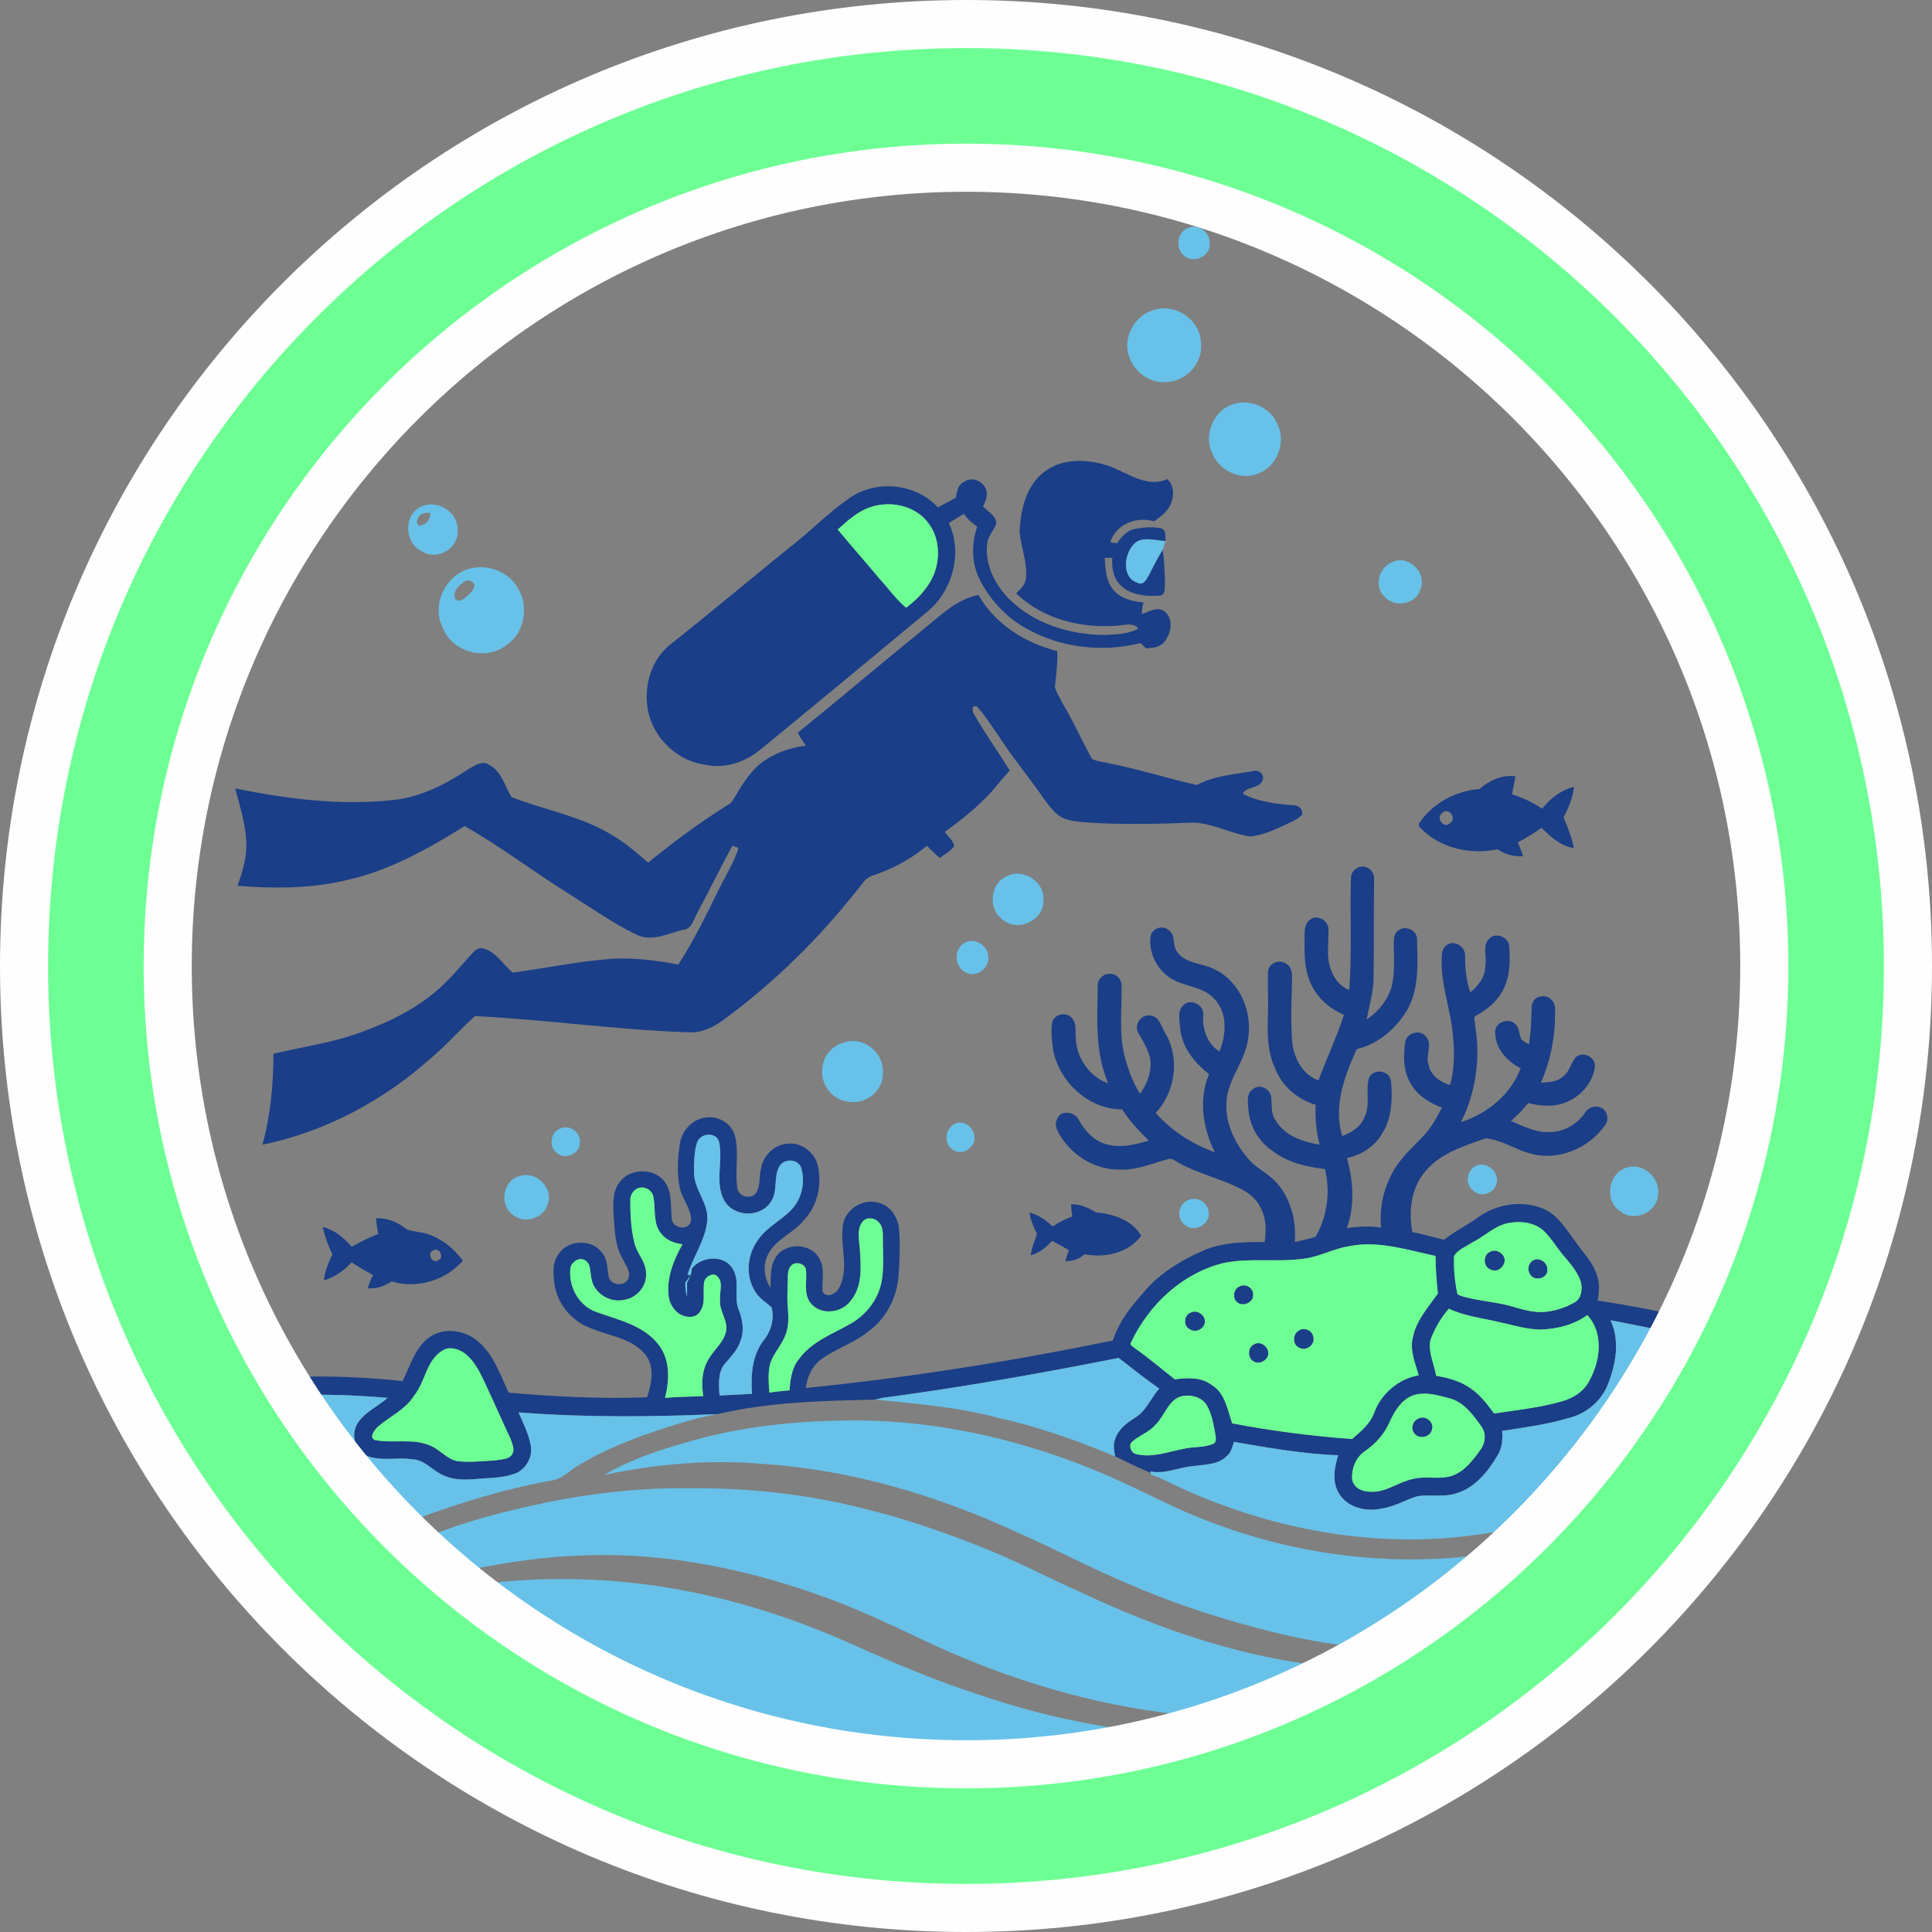
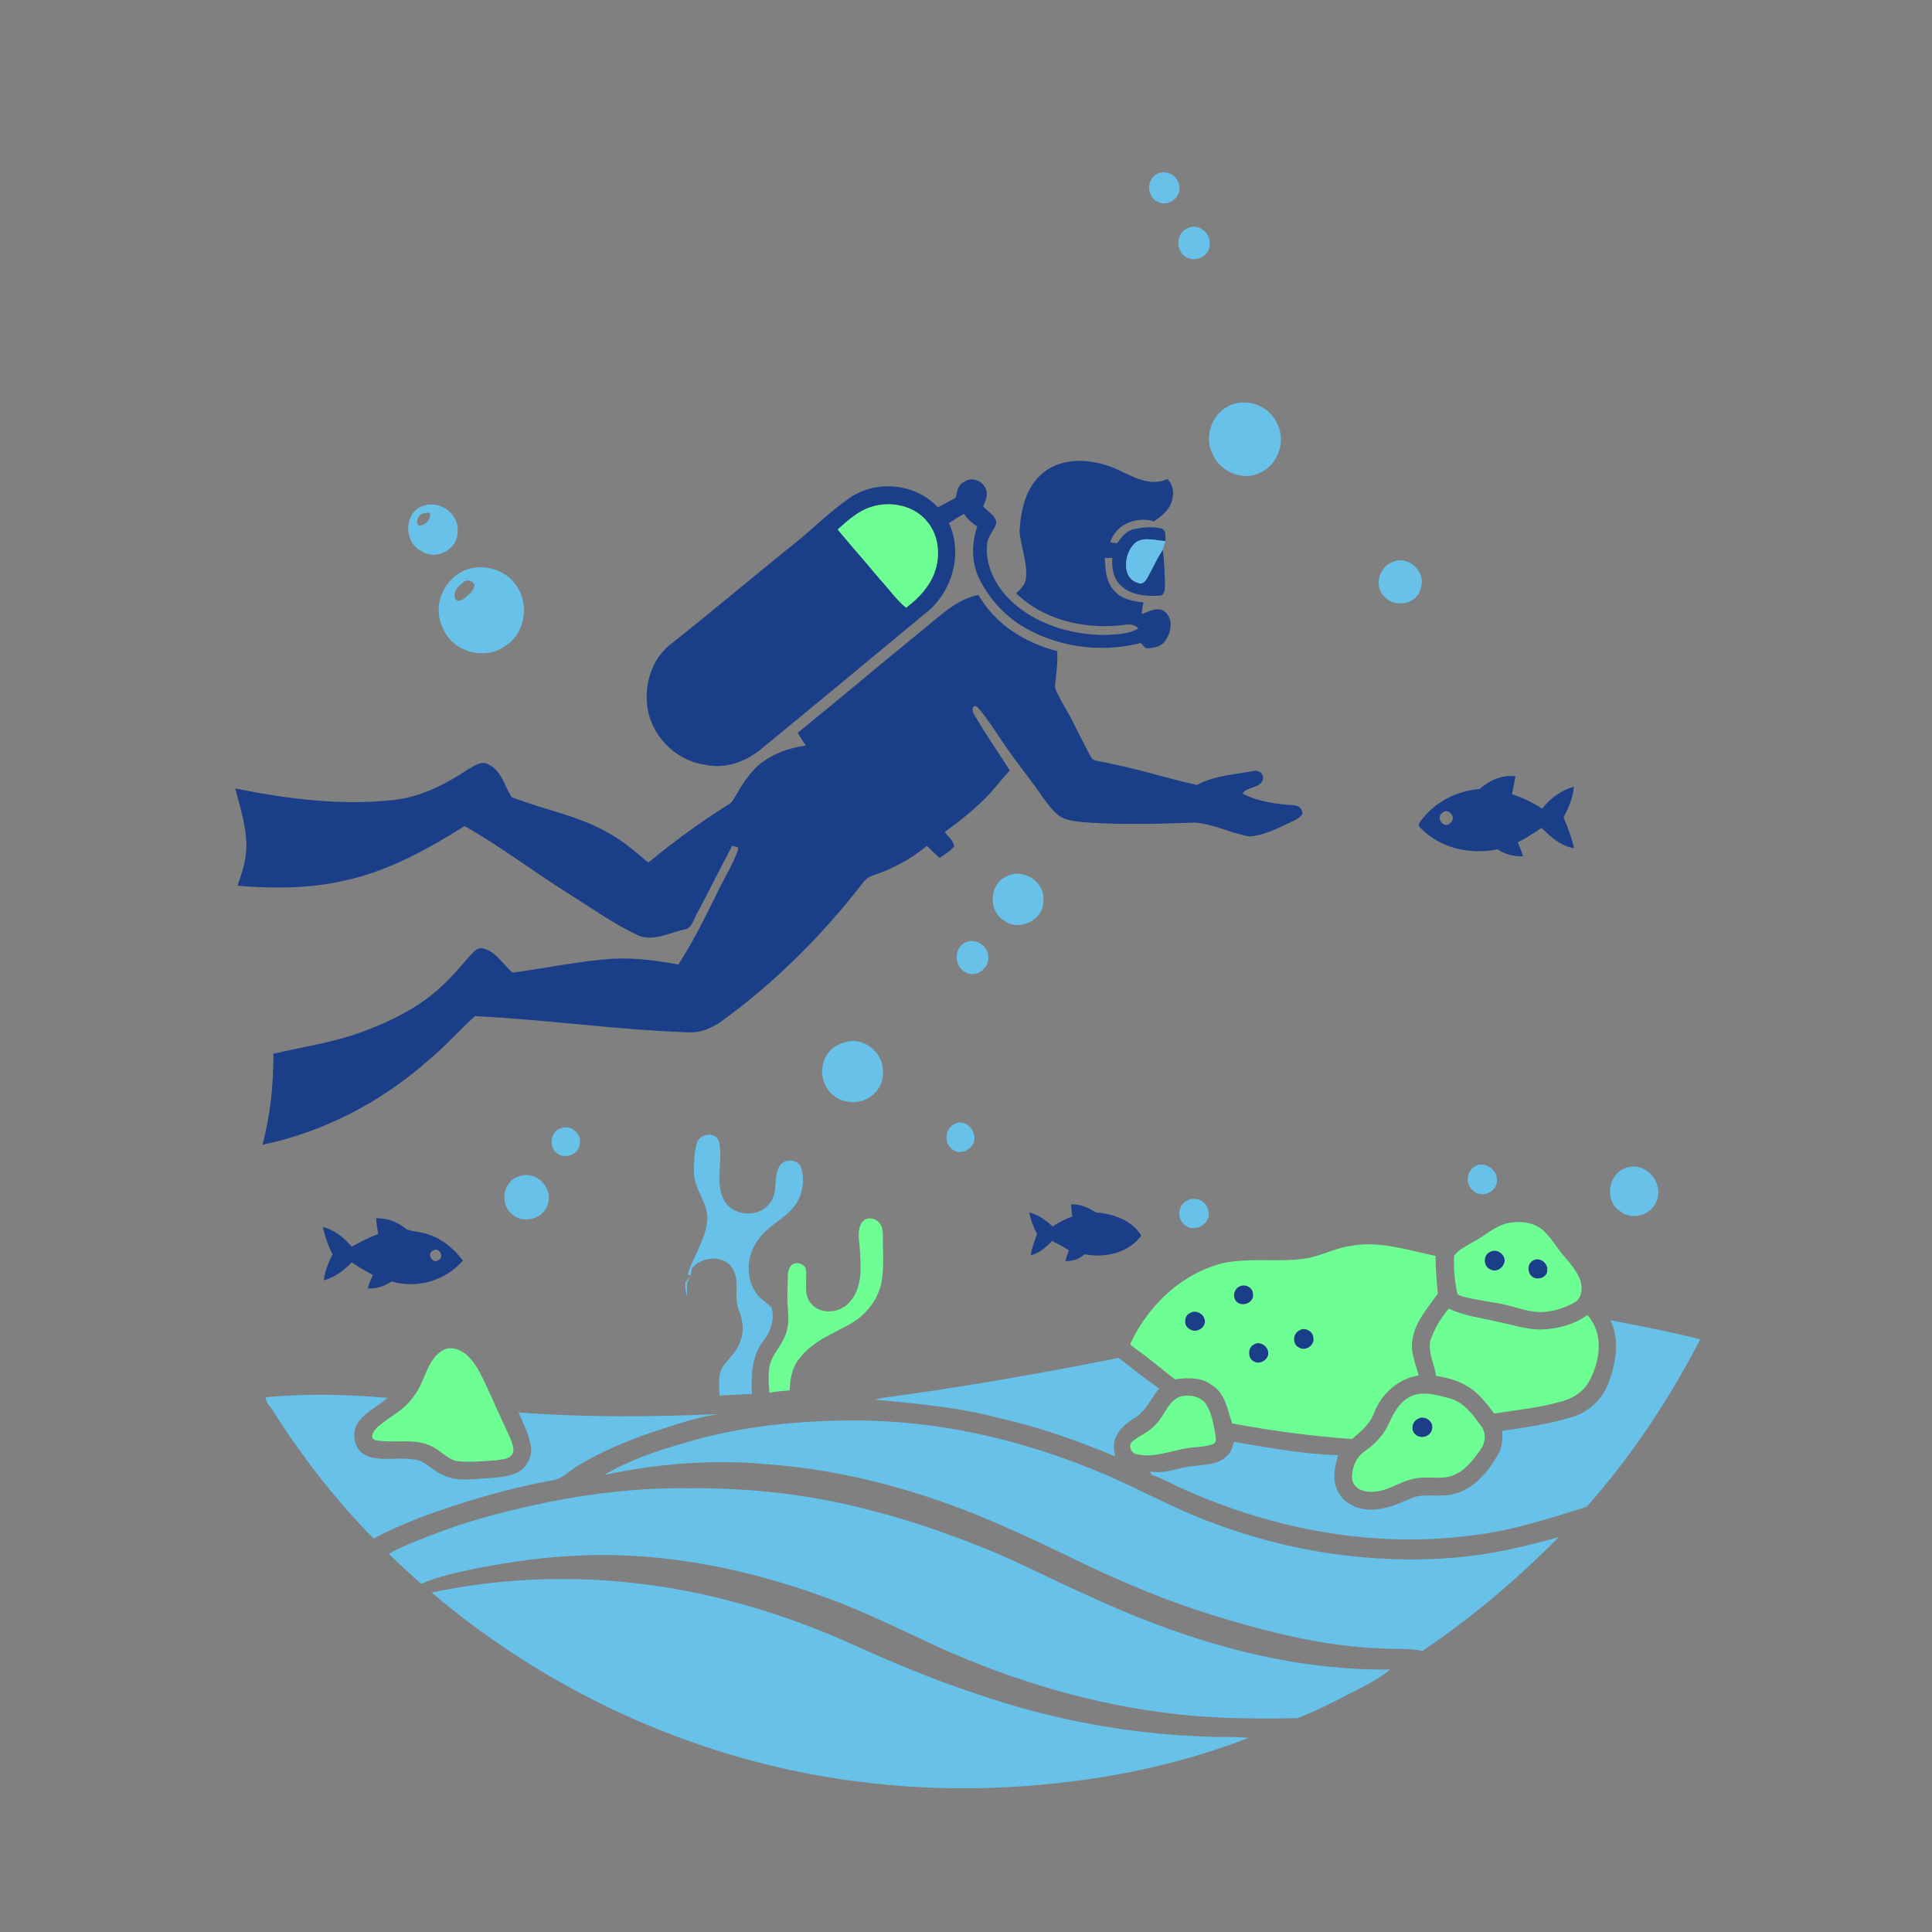
<svg xmlns="http://www.w3.org/2000/svg" xml:space="preserve" width="360px" height="360px" version="1.1" style="shape-rendering:geometricPrecision; text-rendering:geometricPrecision; image-rendering:optimizeQuality; fill-rule:evenodd; clip-rule:evenodd" viewBox="0 0 33.35 33.35">
  <rect x="0" y="0" width="33.35" height="33.35" fill="#808080" stroke="none" />
  <defs>
    <style type="text/css">
   
    .str0 {stroke:#FEFEFE;stroke-width:1.66;stroke-miterlimit:22.926}
    .fil3 {fill:none;fill-rule:nonzero}
    .fil0 {fill:#1A3E87;fill-rule:nonzero}
    .fil1 {fill:#68C1E8;fill-rule:nonzero}
    .fil2 {fill:#6DFF94;fill-rule:nonzero}
   
  </style>
  </defs>
  <g id="Capa_x0020_1">
    <g id="_2719975344576">
-       <path class="fil0" d="M15.44 0.89c1.87,-0.14 3.76,0.01 5.57,0.52 1.56,0.43 3.05,1.11 4.41,2 1.12,0.75 2.16,1.63 3.07,2.63 0.99,1.11 1.84,2.35 2.49,3.69 0.51,1.06 0.9,2.17 1.16,3.32 0.28,1.22 0.39,2.48 0.38,3.74 -0.01,3.11 -0.94,6.23 -2.72,8.79 -1.01,1.46 -2.26,2.75 -3.67,3.82 -2.44,1.82 -5.43,2.89 -8.46,3.09 -1.64,0.08 -3.29,-0.04 -4.88,-0.45 -2.72,-0.66 -5.23,-2.09 -7.22,-4.05 -0.93,-0.91 -1.73,-1.95 -2.42,-3.05 -1.27,-2.08 -2.04,-4.45 -2.27,-6.87 -0.2,-2.42 0.17,-4.89 1.06,-7.15 0.52,-1.3 1.21,-2.54 2.05,-3.66 0.82,-1.1 1.79,-2.07 2.86,-2.93 1.11,-0.9 2.34,-1.64 3.65,-2.22 1.56,-0.68 3.24,-1.09 4.94,-1.22zm-5.55 3.34l0 0c-1.25,0.69 -2.38,1.58 -3.37,2.6 -1.73,1.75 -2.98,3.97 -3.6,6.34 -0.53,2 -0.59,4.11 -0.2,6.14 0.3,1.58 0.85,3.12 1.66,4.51 0.86,-0.09 1.72,-0.07 2.57,0.02 0.13,-0.26 0.21,-0.56 0.44,-0.74 0.24,-0.19 0.6,-0.15 0.83,0.03 0.29,0.22 0.41,0.59 0.56,0.91 0.8,0.07 1.6,0.11 2.39,0.08 0.08,-0.24 0.14,-0.54 -0.04,-0.75 -0.24,-0.28 -0.63,-0.31 -0.95,-0.45 -0.32,-0.12 -0.57,-0.43 -0.61,-0.77 -0.02,-0.16 -0.04,-0.35 0.07,-0.5 0.16,-0.25 0.57,-0.27 0.75,-0.03 0.1,0.12 0.09,0.29 0.12,0.43 0.05,0.15 0.29,0.16 0.34,0.01 0.04,-0.12 -0.05,-0.21 -0.09,-0.31 -0.15,-0.24 -0.15,-0.53 -0.17,-0.81 -0.01,-0.19 -0.01,-0.4 0.12,-0.55 0.19,-0.24 0.63,-0.23 0.79,0.05 0.11,0.19 0.07,0.42 0.1,0.63 0.05,0.15 0.31,0.17 0.33,-0.01 0,-0.21 -0.17,-0.38 -0.2,-0.58 -0.05,-0.25 -0.03,-0.51 0.01,-0.76 0.04,-0.22 0.23,-0.41 0.45,-0.43 0.22,-0.03 0.45,0.11 0.5,0.33 0.07,0.29 -0.01,0.6 0.04,0.9 0.03,0.15 0.26,0.19 0.33,0.06 0.07,-0.13 0.04,-0.28 0.08,-0.42 0.04,-0.23 0.25,-0.42 0.49,-0.42 0.23,-0.01 0.44,0.17 0.49,0.39 0.07,0.33 -0.01,0.69 -0.25,0.94 -0.18,0.22 -0.48,0.32 -0.61,0.58 -0.1,0.19 -0.07,0.41 0.04,0.58 0.01,-0.19 -0.01,-0.39 0.1,-0.54 0.17,-0.25 0.6,-0.23 0.74,0.03 0.11,0.18 0.04,0.39 0.06,0.58 0.08,0.12 0.24,0.03 0.29,-0.08 0.18,-0.35 -0.01,-0.75 0.07,-1.12 0.07,-0.25 0.35,-0.41 0.6,-0.34 0.21,0.05 0.34,0.25 0.36,0.46 0.02,0.27 0.01,0.54 -0.01,0.81 -0.03,0.38 -0.22,0.74 -0.53,0.96 -0.26,0.21 -0.59,0.3 -0.85,0.51 -0.13,0.12 -0.2,0.29 -0.22,0.46 1.78,-0.18 3.55,-0.46 5.3,-0.82 0.07,-0.21 0.18,-0.4 0.32,-0.58 0.16,-0.19 0.32,-0.4 0.53,-0.56 0.22,-0.17 0.47,-0.31 0.73,-0.42 0.33,-0.14 0.69,-0.14 1.04,-0.14 0.03,-0.2 0.03,-0.41 -0.07,-0.59 -0.08,-0.18 -0.26,-0.3 -0.43,-0.37 -0.32,-0.15 -0.66,-0.23 -0.97,-0.4 -0.06,-0.03 -0.13,-0.1 -0.2,-0.07 -0.27,0.07 -0.53,0.19 -0.82,0.18 -0.45,0.01 -0.89,-0.27 -1.09,-0.68 -0.05,-0.09 -0.02,-0.2 0.05,-0.27 0.11,-0.07 0.27,-0.02 0.32,0.09 0.1,0.18 0.25,0.35 0.44,0.41 0.26,0.09 0.53,0.02 0.77,-0.05 -0.17,-0.17 -0.33,-0.34 -0.46,-0.54 -0.58,0 -1.08,-0.47 -1.19,-1.02 -0.02,-0.16 -0.04,-0.32 -0.02,-0.47 0.03,-0.15 0.23,-0.2 0.33,-0.1 0.1,0.09 0.07,0.24 0.08,0.36 0.01,0.34 0.24,0.67 0.56,0.78 -0.23,-0.53 -0.19,-1.12 -0.18,-1.68 -0.01,-0.11 0.09,-0.21 0.2,-0.21 0.1,-0.01 0.19,0.07 0.21,0.17 0.01,0.41 -0.05,0.83 0.05,1.24 0.06,0.23 0.14,0.46 0.27,0.66 0.1,-0.14 0.17,-0.3 0.18,-0.47 0.02,-0.21 -0.11,-0.4 -0.21,-0.58 -0.08,-0.13 0.04,-0.32 0.2,-0.3 0.17,0.01 0.2,0.21 0.28,0.33 0.24,0.43 0.15,1 -0.18,1.35 0.27,0.31 0.63,0.54 1.02,0.68 -0.21,-0.42 -0.28,-0.92 -0.1,-1.35 -0.26,-0.2 -0.48,-0.48 -0.5,-0.82 -0.01,-0.13 -0.05,-0.29 0.07,-0.38 0.13,-0.11 0.35,0.02 0.33,0.18 -0.02,0.24 0.07,0.5 0.28,0.63 0.12,-0.29 0.14,-0.66 -0.08,-0.9 -0.21,-0.24 -0.56,-0.21 -0.8,-0.39 -0.22,-0.16 -0.34,-0.43 -0.31,-0.69 0.02,-0.15 0.22,-0.21 0.32,-0.11 0.12,0.09 0.05,0.26 0.14,0.37 0.14,0.21 0.43,0.19 0.64,0.3 0.45,0.21 0.67,0.75 0.58,1.23 -0.06,0.38 -0.36,0.69 -0.37,1.08 -0.02,0.38 0.17,0.74 0.42,1.01 0.14,0.14 0.32,0.22 0.45,0.37 0.24,0.27 0.34,0.65 0.31,1.02 0.12,-0.03 0.24,-0.05 0.36,-0.09 0.2,-0.35 0.26,-0.78 0.16,-1.17 -0.32,-0.04 -0.64,-0.11 -0.9,-0.31 -0.24,-0.16 -0.4,-0.43 -0.42,-0.72 -0.01,-0.12 -0.04,-0.27 0.08,-0.35 0.1,-0.09 0.28,-0.02 0.31,0.12 0.02,0.14 -0.01,0.3 0.08,0.42 0.16,0.27 0.47,0.37 0.76,0.42 -0.06,-0.22 -0.08,-0.46 -0.07,-0.69 -0.31,-0.09 -0.58,-0.32 -0.7,-0.63 -0.17,-0.36 -0.12,-0.76 -0.12,-1.15 0,-0.17 -0.01,-0.35 0,-0.53 0.02,-0.14 0.2,-0.21 0.32,-0.12 0.12,0.08 0.09,0.25 0.09,0.38 -0.01,0.34 -0.02,0.68 0.01,1.01 0.04,0.26 0.19,0.53 0.45,0.62 0.14,-0.38 0.31,-0.74 0.44,-1.13 -0.2,-0.09 -0.38,-0.22 -0.5,-0.41 -0.17,-0.25 -0.19,-0.57 -0.18,-0.87 0,-0.12 -0.02,-0.29 0.1,-0.37 0.11,-0.08 0.28,0 0.31,0.14 0.01,0.18 -0.02,0.36 0,0.55 0.03,0.22 0.14,0.44 0.36,0.53 0.05,-0.64 0.01,-1.29 0.03,-1.94 0,-0.12 0.14,-0.23 0.26,-0.18 0.09,0.02 0.15,0.13 0.14,0.22 -0.01,0.56 0,1.12 -0.01,1.68 0,0.24 -0.07,0.48 -0.12,0.73 0.16,-0.11 0.3,-0.26 0.38,-0.43 0.12,-0.25 0.09,-0.54 0.09,-0.81 0,-0.1 -0.02,-0.23 0.08,-0.3 0.11,-0.09 0.31,-0.01 0.32,0.14 0.01,0.4 0.04,0.83 -0.15,1.2 -0.19,0.34 -0.51,0.62 -0.89,0.71 -0.21,0.46 -0.41,0.99 -0.25,1.5 0.16,-0.06 0.32,-0.16 0.38,-0.32 0.11,-0.21 0.02,-0.46 0.08,-0.68 0.07,-0.17 0.34,-0.14 0.38,0.04 0.03,0.31 0.02,0.66 -0.16,0.93 -0.13,0.22 -0.36,0.36 -0.6,0.41 0.11,0.39 0.14,0.82 0,1.21 0.2,-0.03 0.39,-0.04 0.59,-0.01 -0.04,-0.43 0.09,-0.87 0.37,-1.2 0.13,-0.16 0.29,-0.29 0.42,-0.45 0.11,-0.13 0.18,-0.27 0.26,-0.42 -0.21,-0.08 -0.41,-0.2 -0.53,-0.4 -0.14,-0.22 -0.14,-0.5 -0.1,-0.75 0.04,-0.15 0.26,-0.2 0.35,-0.08 0.13,0.13 -0.01,0.33 0.05,0.49 0.03,0.18 0.2,0.3 0.37,0.35 0.08,-0.28 0.08,-0.57 0.05,-0.86 -0.04,-0.47 -0.23,-0.92 -0.19,-1.39 0,-0.11 0.09,-0.21 0.2,-0.2 0.12,0.01 0.21,0.12 0.2,0.23 0,0.21 0.02,0.42 0.09,0.62 0.14,-0.11 0.26,-0.27 0.26,-0.46 0.03,-0.16 -0.06,-0.35 0.07,-0.47 0.11,-0.11 0.32,-0.03 0.34,0.12 0.02,0.26 0.02,0.54 -0.11,0.78 -0.1,0.19 -0.27,0.33 -0.46,0.43 -0.06,0.03 -0.01,0.1 -0.02,0.15 0.1,0.57 0.02,1.17 -0.24,1.69 0.46,-0.15 0.86,-0.48 1.03,-0.93 -0.24,-0.12 -0.45,-0.35 -0.44,-0.64 0.01,-0.16 0.23,-0.23 0.34,-0.13 0.08,0.07 0.07,0.18 0.11,0.27 0.04,0.04 0.09,0.06 0.13,0.09 0.04,-0.21 0.04,-0.42 0.05,-0.63 -0.01,-0.1 0.07,-0.2 0.17,-0.2 0.11,-0.02 0.21,0.06 0.23,0.17 0.02,0.45 -0.06,0.9 -0.24,1.32 0.13,-0.01 0.27,-0.01 0.37,-0.1 0.12,-0.08 0.14,-0.22 0.22,-0.33 0.12,-0.13 0.36,-0.02 0.34,0.16 -0.04,0.29 -0.27,0.54 -0.56,0.63 -0.19,0.06 -0.4,0.04 -0.59,-0.01 -0.09,0.11 -0.19,0.22 -0.3,0.31 0.22,0.09 0.44,0.21 0.68,0.19 0.24,0 0.47,-0.14 0.6,-0.33 0.06,-0.11 0.21,-0.14 0.31,-0.07 0.09,0.07 0.1,0.21 0.03,0.29 -0.28,0.4 -0.82,0.62 -1.29,0.48 -0.26,-0.07 -0.5,-0.24 -0.77,-0.26 -0.36,0.13 -0.76,0.25 -1.02,0.55 -0.26,0.29 -0.31,0.7 -0.24,1.07 0.18,0.03 0.37,0.09 0.55,0.13 0.18,-0.15 0.4,-0.25 0.59,-0.39 0.32,-0.23 0.76,-0.3 1.13,-0.14 0.25,0.11 0.39,0.36 0.55,0.57 0.13,0.19 0.31,0.36 0.37,0.59 0.05,0.13 0.03,0.28 0.01,0.42 0.64,0.1 1.28,0.22 1.91,0.39 0.36,-0.72 0.64,-1.47 0.87,-2.23 0.8,-2.7 0.75,-5.64 -0.12,-8.31 -0.83,-2.6 -2.45,-4.94 -4.57,-6.66 -2.35,-1.91 -5.31,-3.08 -8.35,-3.21 -2.58,-0.11 -5.18,0.54 -7.43,1.8zm2.14 15.5l0 0c-0.05,0.16 -0.05,0.34 -0.05,0.51 0,0.3 0.25,0.52 0.23,0.82 -0.03,0.34 -0.24,0.62 -0.34,0.94 0.02,0.01 0.04,0.01 0.05,0.02 -0.03,0.04 -0.06,0.08 -0.09,0.12 0,0.08 0,0.16 0.03,0.24 0,-0.08 0,-0.16 0,-0.24 0.04,-0.07 0.08,-0.15 0.08,-0.24 0.16,-0.21 0.55,-0.25 0.7,-0.01 0.15,0.22 0.01,0.5 0.12,0.74 0.06,0.16 0.09,0.35 0.02,0.52 -0.05,0.17 -0.19,0.29 -0.29,0.42 -0.1,0.15 -0.08,0.34 -0.07,0.52 0.19,-0.01 0.38,-0.02 0.56,-0.03 -0.02,-0.32 0,-0.66 0.2,-0.92 0.13,-0.16 0.19,-0.37 0.14,-0.57 -0.08,-0.08 -0.19,-0.14 -0.26,-0.24 -0.2,-0.27 -0.17,-0.66 0.02,-0.92 0.16,-0.24 0.43,-0.35 0.61,-0.56 0.16,-0.19 0.21,-0.46 0.14,-0.69 -0.05,-0.16 -0.3,-0.17 -0.38,-0.02 -0.1,0.18 -0.02,0.42 -0.14,0.6 -0.18,0.29 -0.65,0.27 -0.81,-0.02 -0.17,-0.32 -0.01,-0.68 -0.09,-1.02 -0.06,-0.17 -0.33,-0.14 -0.38,0.03zm-1.15 0.98l0 0c0,0.25 0.01,0.5 0.07,0.74 0.04,0.18 0.19,0.32 0.2,0.5 0.03,0.24 -0.15,0.46 -0.39,0.49 -0.24,0.05 -0.51,-0.12 -0.55,-0.37 -0.03,-0.11 0,-0.26 -0.12,-0.32 -0.1,-0.05 -0.21,0.03 -0.24,0.12 -0.05,0.32 0.13,0.67 0.45,0.78 0.36,0.13 0.79,0.22 1.05,0.54 0.22,0.26 0.21,0.62 0.13,0.94 0.22,-0.02 0.44,-0.02 0.66,-0.03 -0.03,-0.19 -0.03,-0.4 0.06,-0.58 0.08,-0.18 0.26,-0.31 0.32,-0.49 0.08,-0.21 -0.12,-0.4 -0.09,-0.61 -0.01,-0.13 0.06,-0.29 -0.05,-0.39 -0.07,-0.07 -0.19,0 -0.22,0.08 -0.04,0.17 0.03,0.37 -0.07,0.52 -0.04,0.08 -0.13,0.11 -0.21,0.1 -0.19,-0.01 -0.33,-0.2 -0.34,-0.38 -0.03,-0.31 0.09,-0.6 0.24,-0.87 -0.14,-0.02 -0.28,-0.07 -0.37,-0.19 -0.14,-0.17 -0.09,-0.41 -0.13,-0.62 -0.01,-0.1 -0.11,-0.18 -0.21,-0.17 -0.11,0 -0.19,0.11 -0.19,0.21zm4 0.39l0 0c-0.09,0.13 -0.05,0.29 -0.04,0.43 0.02,0.31 0.06,0.67 -0.16,0.93 -0.16,0.21 -0.52,0.25 -0.69,0.03 -0.13,-0.17 -0.05,-0.39 -0.08,-0.58 -0.02,-0.09 -0.14,-0.13 -0.22,-0.09 -0.07,0.04 -0.09,0.13 -0.09,0.21 0,0.18 -0.02,0.36 0,0.55 0.01,0.15 0.02,0.31 -0.04,0.46 -0.06,0.17 -0.2,0.31 -0.26,0.48 -0.05,0.17 -0.03,0.34 -0.02,0.52 0.11,-0.02 0.23,-0.03 0.35,-0.04 0.01,-0.19 0.04,-0.4 0.17,-0.55 0.22,-0.3 0.59,-0.43 0.9,-0.61 0.27,-0.16 0.47,-0.43 0.52,-0.73 0.04,-0.23 0.02,-0.47 0.02,-0.7 0,-0.11 0.01,-0.24 -0.08,-0.32 -0.08,-0.08 -0.22,-0.08 -0.28,0.01zm11.12 0.02l0 0c-0.22,0.06 -0.39,0.23 -0.59,0.33 -0.11,0.07 -0.24,0.12 -0.31,0.23 -0.01,0.21 0.01,0.42 0.05,0.62 0,0.06 0.06,0.06 0.1,0.08 0.25,0.07 0.52,0.09 0.77,0.15 0.19,0.05 0.38,0.12 0.59,0.12 0.2,-0.01 0.41,-0.07 0.59,-0.18 0.11,-0.08 0.12,-0.25 0.08,-0.37 -0.07,-0.18 -0.2,-0.32 -0.32,-0.46 -0.11,-0.14 -0.2,-0.29 -0.33,-0.41 -0.17,-0.14 -0.42,-0.16 -0.63,-0.11zm-3.51 0.61l0 0c-0.45,0.06 -0.91,-0.02 -1.36,0.07 -0.71,0.17 -1.29,0.71 -1.6,1.36 -0.05,0.06 0.04,0.09 0.07,0.12 0.24,0.17 0.45,0.35 0.68,0.53 0.22,-0.03 0.46,-0.04 0.64,0.1 0.23,0.14 0.27,0.43 0.35,0.66 0.68,0.13 1.37,0.22 2.07,0.27 0.15,-0.13 0.31,-0.26 0.38,-0.45 0.12,-0.33 0.42,-0.59 0.77,-0.65 -0.06,-0.21 -0.16,-0.44 -0.1,-0.66 0.06,-0.29 0.26,-0.51 0.43,-0.75 -0.02,-0.21 -0.04,-0.43 -0.04,-0.65 -0.48,-0.1 -0.98,-0.27 -1.48,-0.17 -0.28,0.04 -0.53,0.19 -0.81,0.22zm2.2 1.41l0 0c-0.04,0.21 0.07,0.41 0.1,0.61 0.19,0.03 0.38,0.08 0.54,0.18 0.19,0.11 0.33,0.29 0.46,0.47 0.39,-0.06 0.79,-0.1 1.17,-0.21 0.18,-0.05 0.35,-0.15 0.45,-0.31 0.21,-0.35 0.29,-0.85 -0.01,-1.18 -0.23,0.17 -0.52,0.24 -0.8,0.25 -0.25,0 -0.49,-0.08 -0.73,-0.13 -0.29,-0.07 -0.59,-0.1 -0.86,-0.23 -0.14,0.16 -0.25,0.35 -0.32,0.55zm3.11 -0.35l0 0c0.17,0.36 0.09,0.77 -0.05,1.12 -0.12,0.29 -0.38,0.5 -0.68,0.57 -0.37,0.11 -0.75,0.16 -1.14,0.22 0.01,0.15 0,0.31 -0.09,0.44 -0.16,0.27 -0.39,0.55 -0.71,0.64 -0.21,0.07 -0.44,0.01 -0.67,0.05 -0.2,0.06 -0.39,0.18 -0.61,0.21 -0.26,0.06 -0.58,-0.01 -0.73,-0.25 -0.13,-0.2 -0.09,-0.45 -0.02,-0.67 -0.6,-0.02 -1.21,-0.13 -1.8,-0.23 -0.03,0.09 -0.05,0.19 -0.13,0.25 -0.15,0.15 -0.39,0.14 -0.59,0.17 -0.24,0.02 -0.47,0.14 -0.72,0.09 0,0.01 0,0.02 0,0.03l-0.03 -0.02c-0.2,-0.08 -0.39,-0.18 -0.58,-0.27 -0.02,-0.1 -0.04,-0.2 0,-0.3 0.05,-0.16 0.19,-0.27 0.33,-0.36 0.2,-0.11 0.28,-0.34 0.43,-0.51 -0.24,-0.17 -0.47,-0.35 -0.7,-0.53 -1.36,0.27 -2.72,0.51 -4.08,0.69 -0.03,0.01 -0.09,0.02 -0.13,0.03 -0.9,0.02 -1.82,0.04 -2.71,0.25 -1.15,0.05 -2.3,0.06 -3.44,-0.03 0.08,0.18 0.17,0.36 0.21,0.56 0.04,0.19 -0.06,0.39 -0.23,0.48 -0.18,0.08 -0.39,0.09 -0.58,0.1 -0.24,0.02 -0.49,0.05 -0.71,-0.06 -0.18,-0.08 -0.32,-0.27 -0.53,-0.27 -0.26,-0.04 -0.53,0.04 -0.78,-0.06 -0.2,-0.08 -0.27,-0.35 -0.17,-0.54 0.12,-0.21 0.35,-0.3 0.53,-0.46 -0.7,-0.06 -1.4,-0.08 -2.1,-0.01 -0.01,0.09 0.08,0.16 0.12,0.23 0.5,0.79 1.08,1.54 1.74,2.21 0.09,0.09 0.17,0.17 0.26,0.26 0.18,0.18 0.37,0.35 0.56,0.52 0.06,0.05 0.12,0.1 0.18,0.15 1.78,1.51 3.93,2.58 6.22,3.07 1.5,0.32 3.05,0.39 4.58,0.22 1.13,-0.12 2.24,-0.37 3.3,-0.78l0.01 0c0.28,-0.09 0.56,-0.21 0.83,-0.34 0.3,-0.11 0.59,-0.26 0.88,-0.41 0.25,-0.13 0.51,-0.25 0.73,-0.43 0.21,-0.06 0.37,-0.22 0.55,-0.32 0.85,-0.57 1.64,-1.24 2.36,-1.97 0.17,-0.16 0.32,-0.34 0.48,-0.52 0.77,-0.87 1.42,-1.85 1.96,-2.89 -0.51,-0.13 -1.03,-0.23 -1.55,-0.33zm-20.14 0.51l0 0c-0.3,0.16 -0.31,0.54 -0.51,0.79 -0.15,0.24 -0.42,0.36 -0.63,0.54 -0.06,0.06 -0.16,0.19 -0.04,0.23 0.32,0.06 0.66,-0.04 0.96,0.1 0.16,0.07 0.27,0.22 0.44,0.26 0.22,0.03 0.44,0 0.67,-0.01 0.09,-0.02 0.21,-0.01 0.28,-0.09 0.07,-0.09 0.01,-0.2 -0.02,-0.29 -0.15,-0.32 -0.29,-0.64 -0.44,-0.96 -0.09,-0.19 -0.18,-0.38 -0.35,-0.51 -0.1,-0.07 -0.24,-0.12 -0.36,-0.06zm16.79 0.77l0 0c-0.23,0.05 -0.37,0.27 -0.46,0.47 -0.09,0.21 -0.24,0.38 -0.43,0.51 -0.15,0.1 -0.23,0.29 -0.22,0.48 0.02,0.15 0.17,0.22 0.31,0.22 0.27,0.02 0.49,-0.17 0.74,-0.22 0.23,-0.06 0.47,0.02 0.69,-0.06 0.21,-0.08 0.35,-0.27 0.48,-0.45 0.08,-0.11 0.1,-0.28 0.01,-0.4 -0.14,-0.19 -0.29,-0.41 -0.54,-0.48 -0.19,-0.05 -0.38,-0.11 -0.58,-0.07zm-4.05 0.03l0 0c-0.23,0.06 -0.29,0.33 -0.45,0.49 -0.11,0.13 -0.27,0.18 -0.4,0.29 -0.08,0.06 -0.03,0.2 0.06,0.22 0.28,0.07 0.55,-0.04 0.82,-0.09 0.16,-0.04 0.34,-0.02 0.5,-0.08 0.09,-0.03 0.05,-0.14 0.04,-0.22 -0.03,-0.16 -0.06,-0.33 -0.15,-0.47 -0.09,-0.13 -0.27,-0.17 -0.42,-0.14z" />
-     </g>
+       </g>
    <g id="_2719975343232">
      <path class="fil0" d="M18.02 8.15c0.33,-0.26 0.81,-0.23 1.19,-0.08 0.29,0.12 0.61,0.35 0.94,0.2 0.13,0.12 0.12,0.32 0.04,0.47 -0.06,0.11 -0.17,0.19 -0.27,0.26 -0.29,-0.09 -0.63,0.04 -0.74,0.32 -0.04,0.07 0.06,0.04 0.1,0.06 0.08,-0.11 0.17,-0.23 0.32,-0.25 0.14,-0.03 0.3,-0.04 0.44,-0.01 0.1,0.03 0.07,0.14 0.08,0.22 -0.19,-0.01 -0.44,-0.1 -0.57,0.08 -0.15,0.18 -0.18,0.56 0.09,0.64 0.1,0.05 0.15,-0.06 0.19,-0.13 0.08,-0.15 0.15,-0.3 0.24,-0.44 0.03,0.18 0.03,0.37 0.04,0.56 -0.01,0.08 0.02,0.19 -0.07,0.23 -0.24,0.02 -0.52,0 -0.7,-0.18 -0.13,-0.13 -0.15,-0.31 -0.14,-0.47 -0.04,0 -0.1,0 -0.13,0 0.01,0.19 0.02,0.39 0.14,0.54 0.13,0.17 0.34,0.21 0.53,0.23 -0.02,0.07 -0.03,0.13 -0.03,0.2 0.12,-0.04 0.27,-0.14 0.4,-0.04 0.15,0.13 0.11,0.37 -0.01,0.52 -0.07,0.09 -0.21,0.11 -0.32,0.11 -0.03,-0.03 -0.06,-0.06 -0.09,-0.09 -0.71,0.18 -1.5,0.07 -2.12,-0.34 -0.29,-0.2 -0.53,-0.48 -0.68,-0.8 -0.12,-0.27 -0.12,-0.59 -0.02,-0.87 -0.09,-0.06 -0.17,-0.13 -0.23,-0.22 -0.09,0.05 -0.17,0.1 -0.26,0.16 0.25,0.53 0.05,1.21 -0.41,1.56 -0.94,0.78 -1.88,1.56 -2.82,2.33 -0.27,0.23 -0.63,0.36 -0.98,0.28 -0.52,-0.07 -0.95,-0.52 -1,-1.04 -0.04,-0.37 0.09,-0.77 0.37,-1.01 0.76,-0.6 1.49,-1.22 2.24,-1.82 0.28,-0.23 0.54,-0.49 0.84,-0.7 0.46,-0.36 1.18,-0.3 1.57,0.13 0.1,-0.06 0.21,-0.11 0.31,-0.17 0.02,-0.1 0.03,-0.22 0.14,-0.27 0.13,-0.1 0.33,-0.02 0.38,0.13 0.04,0.1 -0.01,0.2 -0.05,0.29 0.08,0.09 0.22,0.16 0.23,0.29 -0.04,0.13 -0.15,0.22 -0.16,0.36 -0.04,0.35 0.13,0.7 0.38,0.95 0.43,0.43 1.06,0.62 1.65,0.62 0.2,-0.01 0.4,-0.01 0.58,-0.11 -0.09,-0.11 -0.23,-0.06 -0.36,-0.05 -0.62,0.05 -1.29,-0.11 -1.75,-0.56 0.08,-0.07 0.16,-0.15 0.17,-0.26 0.03,-0.27 -0.09,-0.54 -0.11,-0.81 0.02,-0.37 0.11,-0.78 0.42,-1.02zm-2.98 0.6l0 0c-0.23,0.07 -0.41,0.24 -0.58,0.39 0.24,0.29 0.49,0.57 0.73,0.86 0.15,0.16 0.28,0.35 0.45,0.49 0.22,-0.16 0.43,-0.39 0.51,-0.66 0.08,-0.27 0.05,-0.59 -0.14,-0.82 -0.22,-0.28 -0.63,-0.37 -0.97,-0.26z" />
    </g>
    <path class="fil0" d="M15.98 10.83c0.28,-0.23 0.55,-0.49 0.91,-0.56 0.29,0.51 0.81,0.83 1.36,0.97 0.01,0.21 -0.02,0.41 -0.04,0.62 0.02,0.09 0.08,0.17 0.12,0.26 0.19,0.31 0.34,0.66 0.52,0.98 0.09,0.05 0.21,0.05 0.31,0.08 0.51,0.1 1,0.26 1.5,0.37 0.3,-0.16 0.64,-0.18 0.97,-0.24 0.1,-0.03 0.21,0.06 0.16,0.17 -0.06,0.13 -0.28,0.1 -0.34,0.22 0.27,0.14 0.58,0.18 0.88,0.2 0.09,0 0.16,0.07 0.15,0.16 -0.08,0.09 -0.2,0.13 -0.3,0.18 -0.19,0.09 -0.39,0.18 -0.6,0.2 -0.33,-0.05 -0.63,-0.22 -0.96,-0.24 -0.6,0.02 -1.21,0.04 -1.81,0 -0.15,-0.01 -0.3,-0.02 -0.44,-0.07 -0.15,-0.06 -0.25,-0.21 -0.35,-0.34 -0.21,-0.31 -0.46,-0.61 -0.67,-0.92 -0.16,-0.23 -0.3,-0.46 -0.48,-0.67 -0.11,-0.05 -0.09,0.09 -0.05,0.14 0.19,0.33 0.41,0.64 0.61,0.96 -0.1,0.11 -0.2,0.23 -0.3,0.35 -0.24,0.27 -0.53,0.5 -0.82,0.71 0.05,0.08 0.15,0.15 0.16,0.25 -0.07,0.09 -0.17,0.14 -0.25,0.2 -0.08,-0.07 -0.15,-0.14 -0.22,-0.21 -0.25,0.21 -0.54,0.37 -0.84,0.48 -0.09,0.03 -0.19,0.06 -0.25,0.14 -0.71,0.92 -1.53,1.74 -2.47,2.42 -0.16,0.11 -0.35,0.19 -0.54,0.18 -1.24,-0.04 -2.47,-0.22 -3.7,-0.28 -0.27,0.24 -0.51,0.52 -0.79,0.75 -0.81,0.72 -1.81,1.25 -2.88,1.47 0.14,-0.51 0.19,-1.04 0.19,-1.57 0.5,-0.12 1.02,-0.19 1.51,-0.37 0.52,-0.19 1.03,-0.44 1.43,-0.83 0.16,-0.15 0.31,-0.33 0.46,-0.5 0.06,-0.06 0.12,-0.14 0.21,-0.12 0.23,0.05 0.35,0.28 0.52,0.42 0.58,-0.08 1.15,-0.2 1.72,-0.24 0.39,-0.02 0.77,0.03 1.14,0.1 0.27,-0.42 0.49,-0.87 0.71,-1.32 0.11,-0.22 0.24,-0.43 0.32,-0.66l0 -0.04c-0.03,-0.01 -0.07,-0.02 -0.1,-0.03 -0.21,0.39 -0.4,0.78 -0.61,1.17 -0.06,0.11 -0.09,0.27 -0.24,0.28 -0.25,0.06 -0.53,0.21 -0.79,0.09 -0.42,-0.2 -0.81,-0.48 -1.21,-0.73 -0.59,-0.37 -1.15,-0.8 -1.77,-1.15 -0.64,0.4 -1.32,0.78 -2.07,0.94 -0.6,0.14 -1.23,0.14 -1.85,0.09 0.07,-0.2 0.14,-0.41 0.15,-0.62 0.02,-0.36 -0.1,-0.71 -0.19,-1.06 0.89,0.18 1.81,0.3 2.73,0.2 0.47,-0.05 0.9,-0.27 1.29,-0.53 0.11,-0.06 0.24,-0.16 0.36,-0.08 0.22,0.11 0.27,0.37 0.39,0.56 0.59,0.23 1.22,0.33 1.76,0.67 0.22,0.13 0.41,0.3 0.6,0.46 0.44,-0.36 0.9,-0.7 1.38,-1 0.06,-0.03 0.09,-0.09 0.12,-0.14 0.11,-0.19 0.23,-0.38 0.39,-0.53 0.23,-0.2 0.53,-0.31 0.83,-0.35 -0.05,-0.07 -0.1,-0.15 -0.14,-0.22 0.74,-0.6 1.47,-1.22 2.21,-1.82z" />
    <g id="_2719975344672">
      <path class="fil0" d="M25.54 13.62c0.17,-0.15 0.39,-0.25 0.62,-0.22 -0.02,0.1 -0.04,0.21 -0.06,0.31 0.18,0.06 0.36,0.14 0.52,0.25 0.14,-0.18 0.33,-0.32 0.55,-0.38 -0.02,0.19 -0.09,0.36 -0.18,0.53 0.07,0.17 0.14,0.34 0.18,0.53 -0.22,-0.03 -0.4,-0.19 -0.56,-0.35 -0.13,0.09 -0.27,0.18 -0.41,0.25 0.03,0.08 0.07,0.16 0.09,0.24 -0.15,0.01 -0.31,-0.03 -0.44,-0.12 -0.47,0.1 -1,-0.02 -1.33,-0.37 -0.06,-0.04 -0.01,-0.1 0.02,-0.14 0.24,-0.31 0.61,-0.5 1,-0.53zm-0.64 0.41l0 0c-0.13,0.08 0.03,0.3 0.14,0.17 0.11,-0.08 -0.04,-0.27 -0.14,-0.17z" />
    </g>
    <path class="fil0" d="M18.49 20.79c0.16,-0.01 0.3,0.06 0.43,0.14 0.29,0.02 0.62,0.13 0.78,0.4 -0.22,0.3 -0.63,0.39 -0.98,0.32 -0.09,0.09 -0.21,0.12 -0.33,0.12 0.02,-0.07 0.04,-0.13 0.06,-0.19 -0.1,-0.06 -0.19,-0.11 -0.29,-0.16 -0.1,0.11 -0.22,0.21 -0.37,0.25 0.02,-0.13 0.07,-0.25 0.11,-0.37 -0.06,-0.12 -0.11,-0.24 -0.13,-0.37 0.16,0.04 0.29,0.14 0.4,0.24 0.11,-0.07 0.22,-0.13 0.34,-0.17 -0.01,-0.07 -0.02,-0.14 -0.02,-0.21z" />
    <g id="_2719975342560">
      <path class="fil0" d="M6.49 21.03c0.2,-0.01 0.38,0.07 0.53,0.19 0.12,0.05 0.26,0.04 0.38,0.09 0.24,0.08 0.44,0.25 0.59,0.45 -0.3,0.35 -0.8,0.49 -1.23,0.36 -0.12,0.08 -0.26,0.13 -0.41,0.12 0.02,-0.08 0.05,-0.16 0.09,-0.23 -0.13,-0.07 -0.25,-0.14 -0.37,-0.22 -0.13,0.14 -0.29,0.26 -0.48,0.31 0.02,-0.16 0.08,-0.31 0.15,-0.45 -0.08,-0.15 -0.13,-0.31 -0.17,-0.47 0.21,0.05 0.37,0.19 0.5,0.34 0.15,-0.08 0.3,-0.16 0.46,-0.22 -0.02,-0.09 -0.03,-0.18 -0.04,-0.27zm0.98 0.56l0 0c-0.11,0.05 0,0.24 0.1,0.16 0.11,-0.05 0,-0.24 -0.1,-0.16z" />
    </g>
    <path class="fil0" d="M25.72 21.61c0.12,-0.07 0.28,0.05 0.25,0.18 -0.03,0.11 -0.15,0.18 -0.25,0.12 -0.12,-0.05 -0.12,-0.25 0,-0.3z" />
    <path class="fil0" d="M26.46 21.76c0.1,-0.07 0.26,0.03 0.25,0.16 0.01,0.13 -0.17,0.19 -0.26,0.12 -0.09,-0.07 -0.09,-0.22 0.01,-0.28z" />
    <path class="fil0" d="M21.41 22.2c0.1,-0.04 0.22,0.03 0.22,0.14 0.02,0.13 -0.15,0.22 -0.26,0.15 -0.11,-0.07 -0.08,-0.25 0.04,-0.29z" />
    <path class="fil0" d="M20.55 22.66c0.1,-0.06 0.25,0.03 0.25,0.15 0,0.13 -0.17,0.21 -0.27,0.13 -0.11,-0.06 -0.09,-0.24 0.02,-0.28z" />
    <path class="fil0" d="M22.42 22.97c0.09,-0.07 0.24,0 0.25,0.11 0.04,0.13 -0.13,0.26 -0.25,0.18 -0.11,-0.05 -0.11,-0.23 0,-0.29z" />
    <path class="fil0" d="M21.64 23.21c0.12,-0.08 0.28,0.05 0.25,0.18 -0.02,0.1 -0.16,0.17 -0.25,0.11 -0.11,-0.06 -0.1,-0.24 0,-0.29z" />
    <path class="fil0" d="M24.48 24.49c0.11,-0.07 0.28,0.05 0.24,0.18 -0.02,0.13 -0.2,0.18 -0.29,0.09 -0.09,-0.08 -0.05,-0.23 0.05,-0.27z" />
    <path class="fil1" d="M19.96 3.01c0.15,-0.09 0.35,0 0.39,0.17 0.07,0.19 -0.16,0.4 -0.35,0.31 -0.2,-0.07 -0.22,-0.38 -0.04,-0.48z" />
    <path class="fil1" d="M20.5 3.94c0.18,-0.1 0.42,0.09 0.38,0.3 -0.01,0.19 -0.26,0.3 -0.42,0.19 -0.17,-0.11 -0.16,-0.41 0.04,-0.49z" />
-     <path class="fil1" d="M19.96 5.34c0.36,-0.09 0.75,0.19 0.77,0.56 0.05,0.33 -0.22,0.66 -0.55,0.69 -0.3,0.05 -0.6,-0.15 -0.69,-0.44 -0.12,-0.33 0.11,-0.74 0.47,-0.81z" />
    <path class="fil1" d="M21.25 6.99c0.29,-0.12 0.66,0.02 0.79,0.31 0.17,0.31 0.02,0.74 -0.31,0.87 -0.31,0.14 -0.7,-0.05 -0.81,-0.36 -0.14,-0.3 0.02,-0.7 0.33,-0.82z" />
    <g id="_2719975351392">
      <path class="fil1" d="M7.28 8.74c0.29,-0.12 0.64,0.11 0.62,0.43 0.01,0.31 -0.37,0.52 -0.63,0.34 -0.3,-0.15 -0.3,-0.64 0.01,-0.77zm0 0.13l0 0c-0.06,0.04 -0.12,0.14 -0.05,0.2 0.11,0.01 0.22,-0.11 0.19,-0.22 -0.04,0 -0.11,0.01 -0.14,0.02z" />
    </g>
    <path class="fil2" d="M15.04 8.75c0.34,-0.11 0.75,-0.02 0.97,0.26 0.19,0.23 0.22,0.55 0.14,0.82 -0.08,0.27 -0.29,0.5 -0.51,0.66 -0.17,-0.14 -0.3,-0.33 -0.45,-0.49 -0.24,-0.29 -0.49,-0.57 -0.73,-0.86 0.17,-0.15 0.35,-0.32 0.58,-0.39z" />
    <path class="fil1" d="M19.55 9.42c0.13,-0.18 0.38,-0.09 0.57,-0.08 -0.02,0.05 -0.03,0.1 -0.05,0.15 -0.09,0.14 -0.16,0.29 -0.24,0.44 -0.04,0.07 -0.09,0.18 -0.19,0.13 -0.27,-0.08 -0.24,-0.46 -0.09,-0.64z" />
    <path class="fil1" d="M24.02 9.71c0.28,-0.15 0.62,0.17 0.5,0.46 -0.07,0.27 -0.46,0.33 -0.63,0.12 -0.17,-0.17 -0.09,-0.49 0.13,-0.58z" />
    <g id="_2719975348608">
      <path class="fil1" d="M8.13 9.81c0.3,-0.07 0.65,0.06 0.81,0.34 0.19,0.31 0.12,0.77 -0.19,0.98 -0.36,0.29 -0.95,0.13 -1.11,-0.3 -0.2,-0.4 0.06,-0.92 0.49,-1.02zm-0.14 0.25l0 0c-0.09,0.06 -0.18,0.17 -0.13,0.28 0.06,0.07 0.14,0 0.19,-0.04 0.06,-0.05 0.13,-0.11 0.14,-0.2 -0.02,-0.08 -0.14,-0.11 -0.2,-0.04z" />
    </g>
    <path class="fil1" d="M17.37 15.13c0.29,-0.16 0.68,0.1 0.64,0.42 0.01,0.33 -0.42,0.54 -0.68,0.34 -0.28,-0.17 -0.25,-0.63 0.04,-0.76z" />
    <path class="fil1" d="M16.66 16.27c0.18,-0.09 0.4,0.06 0.4,0.25 0.02,0.2 -0.22,0.37 -0.4,0.26 -0.19,-0.1 -0.2,-0.41 0,-0.51z" />
    <path class="fil1" d="M14.56 18c0.32,-0.13 0.7,0.16 0.68,0.51 0.02,0.3 -0.27,0.55 -0.57,0.51 -0.3,-0.01 -0.53,-0.32 -0.47,-0.61 0.02,-0.19 0.17,-0.36 0.36,-0.41z" />
    <path class="fil1" d="M16.48 19.4c0.15,-0.08 0.33,0.06 0.34,0.22 0.03,0.19 -0.23,0.35 -0.38,0.22 -0.15,-0.1 -0.13,-0.36 0.04,-0.44z" />
    <path class="fil1" d="M9.67 19.48c0.17,-0.08 0.37,0.08 0.34,0.26 -0.01,0.18 -0.26,0.29 -0.4,0.16 -0.14,-0.1 -0.11,-0.36 0.06,-0.42z" />
    <path class="fil1" d="M12.03 19.73c0.05,-0.17 0.32,-0.2 0.38,-0.03 0.08,0.34 -0.08,0.7 0.09,1.02 0.16,0.29 0.63,0.31 0.81,0.02 0.12,-0.18 0.04,-0.42 0.14,-0.6 0.08,-0.15 0.33,-0.14 0.38,0.02 0.07,0.23 0.02,0.5 -0.14,0.69 -0.18,0.21 -0.45,0.32 -0.61,0.56 -0.19,0.26 -0.22,0.65 -0.02,0.92 0.07,0.1 0.18,0.16 0.26,0.24 0.05,0.2 -0.01,0.41 -0.14,0.57 -0.2,0.26 -0.22,0.6 -0.2,0.92 -0.18,0.01 -0.37,0.02 -0.56,0.03 -0.01,-0.18 -0.03,-0.37 0.07,-0.52 0.1,-0.13 0.24,-0.25 0.29,-0.42 0.07,-0.17 0.04,-0.36 -0.02,-0.52 -0.11,-0.24 0.03,-0.52 -0.12,-0.74 -0.15,-0.24 -0.54,-0.2 -0.7,0.01 0,0.09 -0.04,0.17 -0.08,0.24 0,0.08 0,0.16 0,0.24 -0.03,-0.08 -0.03,-0.16 -0.03,-0.24 0.03,-0.04 0.06,-0.08 0.09,-0.12 -0.01,-0.01 -0.03,-0.01 -0.05,-0.02 0.1,-0.32 0.31,-0.6 0.34,-0.94 0.02,-0.3 -0.23,-0.52 -0.23,-0.82 0,-0.17 0,-0.35 0.05,-0.51z" />
    <path class="fil1" d="M25.45 20.14c0.16,-0.11 0.39,0.04 0.39,0.22 0.02,0.2 -0.25,0.34 -0.4,0.2 -0.15,-0.1 -0.13,-0.33 0.01,-0.42z" />
    <path class="fil1" d="M28.1 20.15c0.28,-0.08 0.57,0.2 0.52,0.49 -0.03,0.3 -0.42,0.46 -0.65,0.27 -0.29,-0.18 -0.21,-0.68 0.13,-0.76z" />
    <path class="fil1" d="M8.98 20.3c0.27,-0.09 0.57,0.2 0.48,0.47 -0.06,0.27 -0.43,0.37 -0.62,0.19 -0.23,-0.18 -0.15,-0.6 0.14,-0.66z" />
-     <path class="fil2" d="M10.88 20.71c0,-0.1 0.08,-0.21 0.19,-0.21 0.1,-0.01 0.2,0.07 0.21,0.17 0.04,0.21 -0.01,0.45 0.13,0.62 0.09,0.12 0.23,0.17 0.37,0.19 -0.15,0.27 -0.27,0.56 -0.24,0.87 0.01,0.18 0.15,0.37 0.34,0.38 0.08,0.01 0.17,-0.02 0.21,-0.1 0.1,-0.15 0.03,-0.35 0.07,-0.52 0.03,-0.08 0.15,-0.15 0.22,-0.08 0.11,0.1 0.04,0.26 0.05,0.39 -0.03,0.21 0.17,0.4 0.09,0.61 -0.06,0.18 -0.24,0.31 -0.32,0.49 -0.09,0.18 -0.09,0.39 -0.06,0.58 -0.22,0.01 -0.44,0.01 -0.66,0.03 0.08,-0.32 0.09,-0.68 -0.13,-0.94 -0.26,-0.32 -0.69,-0.41 -1.05,-0.54 -0.32,-0.11 -0.5,-0.46 -0.45,-0.78 0.03,-0.09 0.14,-0.17 0.24,-0.12 0.12,0.06 0.09,0.21 0.12,0.32 0.04,0.25 0.31,0.42 0.55,0.37 0.24,-0.03 0.42,-0.25 0.39,-0.49 -0.01,-0.18 -0.16,-0.32 -0.2,-0.5 -0.06,-0.24 -0.07,-0.49 -0.07,-0.74z" />
    <path class="fil1" d="M20.48 20.73c0.15,-0.09 0.35,0 0.38,0.17 0.06,0.22 -0.24,0.39 -0.4,0.25 -0.15,-0.1 -0.13,-0.34 0.02,-0.42z" />
    <path class="fil2" d="M14.88 21.1c0.06,-0.09 0.2,-0.09 0.28,-0.01 0.09,0.08 0.08,0.21 0.08,0.32 0,0.23 0.02,0.47 -0.02,0.7 -0.05,0.3 -0.25,0.57 -0.52,0.73 -0.31,0.18 -0.68,0.31 -0.9,0.61 -0.13,0.15 -0.16,0.36 -0.17,0.55 -0.12,0.01 -0.24,0.02 -0.35,0.04 -0.01,-0.18 -0.03,-0.35 0.02,-0.52 0.06,-0.17 0.2,-0.31 0.26,-0.48 0.06,-0.15 0.05,-0.31 0.04,-0.46 -0.02,-0.19 0,-0.37 0,-0.55 0,-0.08 0.02,-0.17 0.09,-0.21 0.08,-0.04 0.2,0 0.22,0.09 0.03,0.19 -0.05,0.41 0.08,0.58 0.17,0.22 0.53,0.18 0.69,-0.03 0.22,-0.26 0.18,-0.62 0.16,-0.93 -0.01,-0.14 -0.05,-0.3 0.04,-0.43z" />
    <g id="_2719975356240">
      <path class="fil2" d="M26 21.12c0.21,-0.05 0.46,-0.03 0.63,0.11 0.13,0.12 0.22,0.27 0.33,0.41 0.12,0.14 0.25,0.28 0.32,0.46 0.04,0.12 0.03,0.29 -0.08,0.37 -0.18,0.11 -0.39,0.17 -0.59,0.18 -0.21,0 -0.4,-0.07 -0.59,-0.12 -0.25,-0.06 -0.52,-0.08 -0.77,-0.15 -0.04,-0.02 -0.1,-0.02 -0.1,-0.08 -0.04,-0.2 -0.06,-0.41 -0.05,-0.62 0.07,-0.11 0.2,-0.16 0.31,-0.23 0.2,-0.1 0.37,-0.27 0.59,-0.33zm-0.28 0.49l0 0c-0.12,0.05 -0.12,0.25 0,0.3 0.1,0.06 0.22,-0.01 0.25,-0.12 0.03,-0.13 -0.13,-0.25 -0.25,-0.18zm0.74 0.15l0 0c-0.1,0.06 -0.1,0.21 -0.01,0.28 0.09,0.07 0.27,0.01 0.26,-0.12 0.01,-0.13 -0.15,-0.23 -0.25,-0.16z" />
    </g>
    <g id="_2719975357056">
      <path class="fil2" d="M22.49 21.73c0.28,-0.03 0.53,-0.18 0.81,-0.22 0.5,-0.1 1,0.07 1.48,0.17 0,0.22 0.02,0.44 0.04,0.65 -0.17,0.24 -0.37,0.46 -0.43,0.75 -0.06,0.22 0.04,0.45 0.1,0.66 -0.35,0.06 -0.65,0.32 -0.77,0.65 -0.07,0.19 -0.23,0.32 -0.38,0.45 -0.7,-0.05 -1.39,-0.14 -2.07,-0.27 -0.08,-0.23 -0.12,-0.52 -0.35,-0.66 -0.18,-0.14 -0.42,-0.13 -0.64,-0.1 -0.23,-0.18 -0.44,-0.36 -0.68,-0.53 -0.03,-0.03 -0.12,-0.06 -0.07,-0.12 0.31,-0.65 0.89,-1.19 1.6,-1.36 0.45,-0.09 0.91,-0.01 1.36,-0.07zm-1.08 0.47l0 0c-0.12,0.04 -0.15,0.22 -0.04,0.29 0.11,0.07 0.28,-0.02 0.26,-0.15 0,-0.11 -0.12,-0.18 -0.22,-0.14zm-0.86 0.46l0 0c-0.11,0.04 -0.13,0.22 -0.02,0.28 0.1,0.08 0.27,0 0.27,-0.13 0,-0.12 -0.15,-0.21 -0.25,-0.15zm1.87 0.31l0 0c-0.11,0.06 -0.11,0.24 0,0.29 0.12,0.08 0.29,-0.05 0.25,-0.18 -0.01,-0.11 -0.16,-0.18 -0.25,-0.11zm-0.78 0.24l0 0c-0.1,0.05 -0.11,0.23 0,0.29 0.09,0.06 0.23,-0.01 0.25,-0.11 0.03,-0.13 -0.13,-0.26 -0.25,-0.18z" />
    </g>
    <path class="fil2" d="M24.69 23.14c0.07,-0.2 0.18,-0.39 0.32,-0.55 0.27,0.13 0.57,0.16 0.86,0.23 0.24,0.05 0.48,0.13 0.73,0.13 0.28,-0.01 0.57,-0.08 0.8,-0.25 0.3,0.33 0.22,0.83 0.01,1.18 -0.1,0.16 -0.27,0.26 -0.45,0.31 -0.38,0.11 -0.78,0.15 -1.17,0.21 -0.13,-0.18 -0.27,-0.36 -0.46,-0.47 -0.16,-0.1 -0.35,-0.15 -0.54,-0.18 -0.03,-0.2 -0.14,-0.4 -0.1,-0.61z" />
    <path class="fil1" d="M27.8 22.79c0.52,0.1 1.04,0.2 1.55,0.33 -0.54,1.04 -1.19,2.02 -1.96,2.89 -0.64,0.2 -1.28,0.41 -1.95,0.49 -1.7,0.23 -3.44,-0.09 -5,-0.79 -0.19,-0.08 -0.37,-0.19 -0.56,-0.25 -0.01,-0.01 -0.02,-0.03 -0.02,-0.03 0,-0.01 0,-0.02 0,-0.03 0.25,0.05 0.48,-0.07 0.72,-0.09 0.2,-0.03 0.44,-0.02 0.59,-0.17 0.08,-0.06 0.1,-0.16 0.13,-0.25 0.59,0.1 1.2,0.21 1.8,0.23 -0.07,0.22 -0.11,0.47 0.02,0.67 0.15,0.24 0.47,0.31 0.73,0.25 0.22,-0.03 0.41,-0.15 0.61,-0.21 0.23,-0.04 0.46,0.02 0.67,-0.05 0.32,-0.09 0.55,-0.37 0.71,-0.64 0.09,-0.13 0.1,-0.29 0.09,-0.44 0.39,-0.06 0.77,-0.11 1.14,-0.22 0.3,-0.07 0.56,-0.28 0.68,-0.57 0.14,-0.35 0.22,-0.76 0.05,-1.12z" />
    <path class="fil2" d="M7.66 23.3c0.12,-0.06 0.26,-0.01 0.36,0.06 0.17,0.13 0.26,0.32 0.35,0.51 0.15,0.32 0.29,0.64 0.44,0.96 0.03,0.09 0.09,0.2 0.02,0.29 -0.07,0.08 -0.19,0.07 -0.28,0.09 -0.23,0.01 -0.45,0.04 -0.67,0.01 -0.17,-0.04 -0.28,-0.19 -0.44,-0.26 -0.3,-0.14 -0.64,-0.04 -0.96,-0.1 -0.12,-0.04 -0.02,-0.17 0.04,-0.23 0.21,-0.18 0.48,-0.3 0.63,-0.54 0.2,-0.25 0.21,-0.63 0.51,-0.79z" />
    <path class="fil1" d="M15.23 24.13c1.36,-0.18 2.72,-0.42 4.08,-0.69 0.23,0.18 0.46,0.36 0.7,0.53 -0.15,0.17 -0.23,0.4 -0.43,0.51 -0.14,0.09 -0.28,0.2 -0.33,0.36 -0.04,0.1 -0.02,0.2 0,0.3 -0.65,-0.27 -1.32,-0.51 -2,-0.66 -0.7,-0.19 -1.43,-0.25 -2.15,-0.32 0.04,-0.01 0.1,-0.02 0.13,-0.03z" />
    <g id="_2719975355904">
      <path class="fil2" d="M24.45 24.07c0.2,-0.04 0.39,0.02 0.58,0.07 0.25,0.07 0.4,0.29 0.54,0.48 0.09,0.12 0.07,0.29 -0.01,0.4 -0.13,0.18 -0.27,0.37 -0.48,0.45 -0.22,0.08 -0.46,0 -0.69,0.06 -0.25,0.05 -0.47,0.24 -0.74,0.22 -0.14,0 -0.29,-0.07 -0.31,-0.22 -0.01,-0.19 0.07,-0.38 0.22,-0.48 0.19,-0.13 0.34,-0.3 0.43,-0.51 0.09,-0.2 0.23,-0.42 0.46,-0.47zm0.03 0.42l0 0c-0.1,0.04 -0.14,0.19 -0.05,0.27 0.09,0.09 0.27,0.04 0.29,-0.09 0.04,-0.13 -0.13,-0.25 -0.24,-0.18z" />
    </g>
    <path class="fil1" d="M4.59 24.12c0.7,-0.07 1.4,-0.05 2.1,0.01 -0.18,0.16 -0.41,0.25 -0.53,0.46 -0.1,0.19 -0.03,0.46 0.17,0.54 0.25,0.1 0.52,0.02 0.78,0.06 0.21,0 0.35,0.19 0.53,0.27 0.22,0.11 0.47,0.08 0.71,0.06 0.19,-0.01 0.4,-0.02 0.58,-0.1 0.17,-0.09 0.27,-0.29 0.23,-0.48 -0.04,-0.2 -0.13,-0.38 -0.21,-0.56 1.14,0.09 2.29,0.08 3.44,0.03 -0.43,0.07 -0.85,0.22 -1.27,0.36 -0.38,0.14 -0.76,0.3 -1.11,0.51 -0.17,0.09 -0.3,0.26 -0.51,0.28 -0.77,0.14 -1.53,0.37 -2.26,0.64 -0.27,0.11 -0.54,0.22 -0.79,0.36 -0.66,-0.67 -1.24,-1.42 -1.74,-2.21 -0.04,-0.07 -0.13,-0.14 -0.12,-0.23z" />
    <path class="fil2" d="M20.4 24.1c0.15,-0.03 0.33,0.01 0.42,0.14 0.09,0.14 0.12,0.31 0.15,0.47 0.01,0.08 0.05,0.19 -0.04,0.22 -0.16,0.06 -0.34,0.04 -0.5,0.08 -0.27,0.05 -0.54,0.16 -0.82,0.09 -0.09,-0.02 -0.14,-0.16 -0.06,-0.22 0.13,-0.11 0.29,-0.16 0.4,-0.29 0.16,-0.16 0.22,-0.43 0.45,-0.49z" />
    <path class="fil1" d="M11.84 24.9c0.94,-0.28 1.93,-0.38 2.92,-0.38 1.48,0 2.95,0.35 4.31,0.93 0.63,0.27 1.23,0.61 1.87,0.84 1.32,0.5 2.75,0.71 4.15,0.6 0.62,-0.05 1.23,-0.19 1.82,-0.36 -0.72,0.73 -1.51,1.4 -2.36,1.97 -0.19,-0.05 -0.39,-0.03 -0.59,-0.04 -0.87,-0.02 -1.72,-0.2 -2.56,-0.44 -0.64,-0.18 -1.28,-0.4 -1.9,-0.67 -0.68,-0.28 -1.32,-0.63 -1.99,-0.92 -1.37,-0.63 -2.84,-1.06 -4.34,-1.16 -0.92,-0.08 -1.84,0 -2.74,0.19 0.44,-0.26 0.92,-0.42 1.41,-0.56z" />
    <path class="fil1" d="M9.46 25.93c0.79,-0.16 1.61,-0.25 2.42,-0.24 1.07,-0.01 2.15,0.11 3.18,0.39 0.64,0.16 1.26,0.38 1.87,0.62 0.61,0.24 1.19,0.55 1.78,0.81 1.66,0.78 3.45,1.33 5.29,1.31 -0.22,0.18 -0.48,0.3 -0.73,0.43 -0.29,0.15 -0.58,0.3 -0.88,0.41 -0.69,0.01 -1.39,0.01 -2.08,-0.07 -1.44,-0.16 -2.84,-0.58 -4.16,-1.18 -0.58,-0.27 -1.15,-0.55 -1.75,-0.78 -1.38,-0.52 -2.86,-0.84 -4.34,-0.78 -0.63,0.02 -1.26,0.11 -1.87,0.23 -0.31,0.07 -0.63,0.13 -0.92,0.26 -0.19,-0.17 -0.38,-0.34 -0.56,-0.52 0.29,-0.16 0.61,-0.27 0.92,-0.39 0.59,-0.22 1.21,-0.37 1.83,-0.5z" />
    <path class="fil1" d="M7.45 27.49c1.09,-0.23 2.23,-0.29 3.34,-0.18 1.35,0.13 2.66,0.51 3.89,1.06 0.71,0.32 1.44,0.63 2.18,0.87 1.3,0.45 2.66,0.7 4.03,0.74 0.22,0.01 0.44,-0.01 0.66,0.02 -1.06,0.41 -2.17,0.66 -3.3,0.78 -1.53,0.17 -3.08,0.1 -4.58,-0.22 -2.29,-0.49 -4.44,-1.56 -6.22,-3.07z" />
    <g>
-       <path class="fil3 str0" d="M16.68 0.83c4.37,0 8.33,1.77 11.2,4.64 2.87,2.87 4.64,6.83 4.64,11.21 0,4.37 -1.77,8.33 -4.64,11.2 -2.87,2.87 -6.83,4.64 -11.2,4.64 -4.38,0 -8.34,-1.77 -11.21,-4.64 -2.87,-2.87 -4.64,-6.83 -4.64,-11.2 0,-4.38 1.77,-8.34 4.64,-11.21 2.87,-2.87 6.83,-4.64 11.21,-4.64zm10.03 5.81c-2.57,-2.57 -6.12,-4.16 -10.03,-4.16 -3.92,0 -7.47,1.59 -10.04,4.16 -2.57,2.57 -4.16,6.12 -4.16,10.04 0,3.91 1.59,7.46 4.16,10.03 2.57,2.57 6.12,4.16 10.04,4.16 3.91,0 7.46,-1.59 10.03,-4.16 2.57,-2.57 4.16,-6.12 4.16,-10.03 0,-3.92 -1.59,-7.47 -4.16,-10.04z" />
-       <path id="_1" class="fil2" d="M16.68 0.83c4.37,0 8.33,1.77 11.2,4.64 2.87,2.87 4.64,6.83 4.64,11.21 0,4.37 -1.77,8.33 -4.64,11.2 -2.87,2.87 -6.83,4.64 -11.2,4.64 -4.38,0 -8.34,-1.77 -11.21,-4.64 -2.87,-2.87 -4.64,-6.83 -4.64,-11.2 0,-4.38 1.77,-8.34 4.64,-11.21 2.87,-2.87 6.83,-4.64 11.21,-4.64zm10.03 5.81c-2.57,-2.57 -6.12,-4.16 -10.03,-4.16 -3.92,0 -7.47,1.59 -10.04,4.16 -2.57,2.57 -4.16,6.12 -4.16,10.04 0,3.91 1.59,7.46 4.16,10.03 2.57,2.57 6.12,4.16 10.04,4.16 3.91,0 7.46,-1.59 10.03,-4.16 2.57,-2.57 4.16,-6.12 4.16,-10.03 0,-3.92 -1.59,-7.47 -4.16,-10.04z" />
-     </g>
+       </g>
  </g>
</svg>